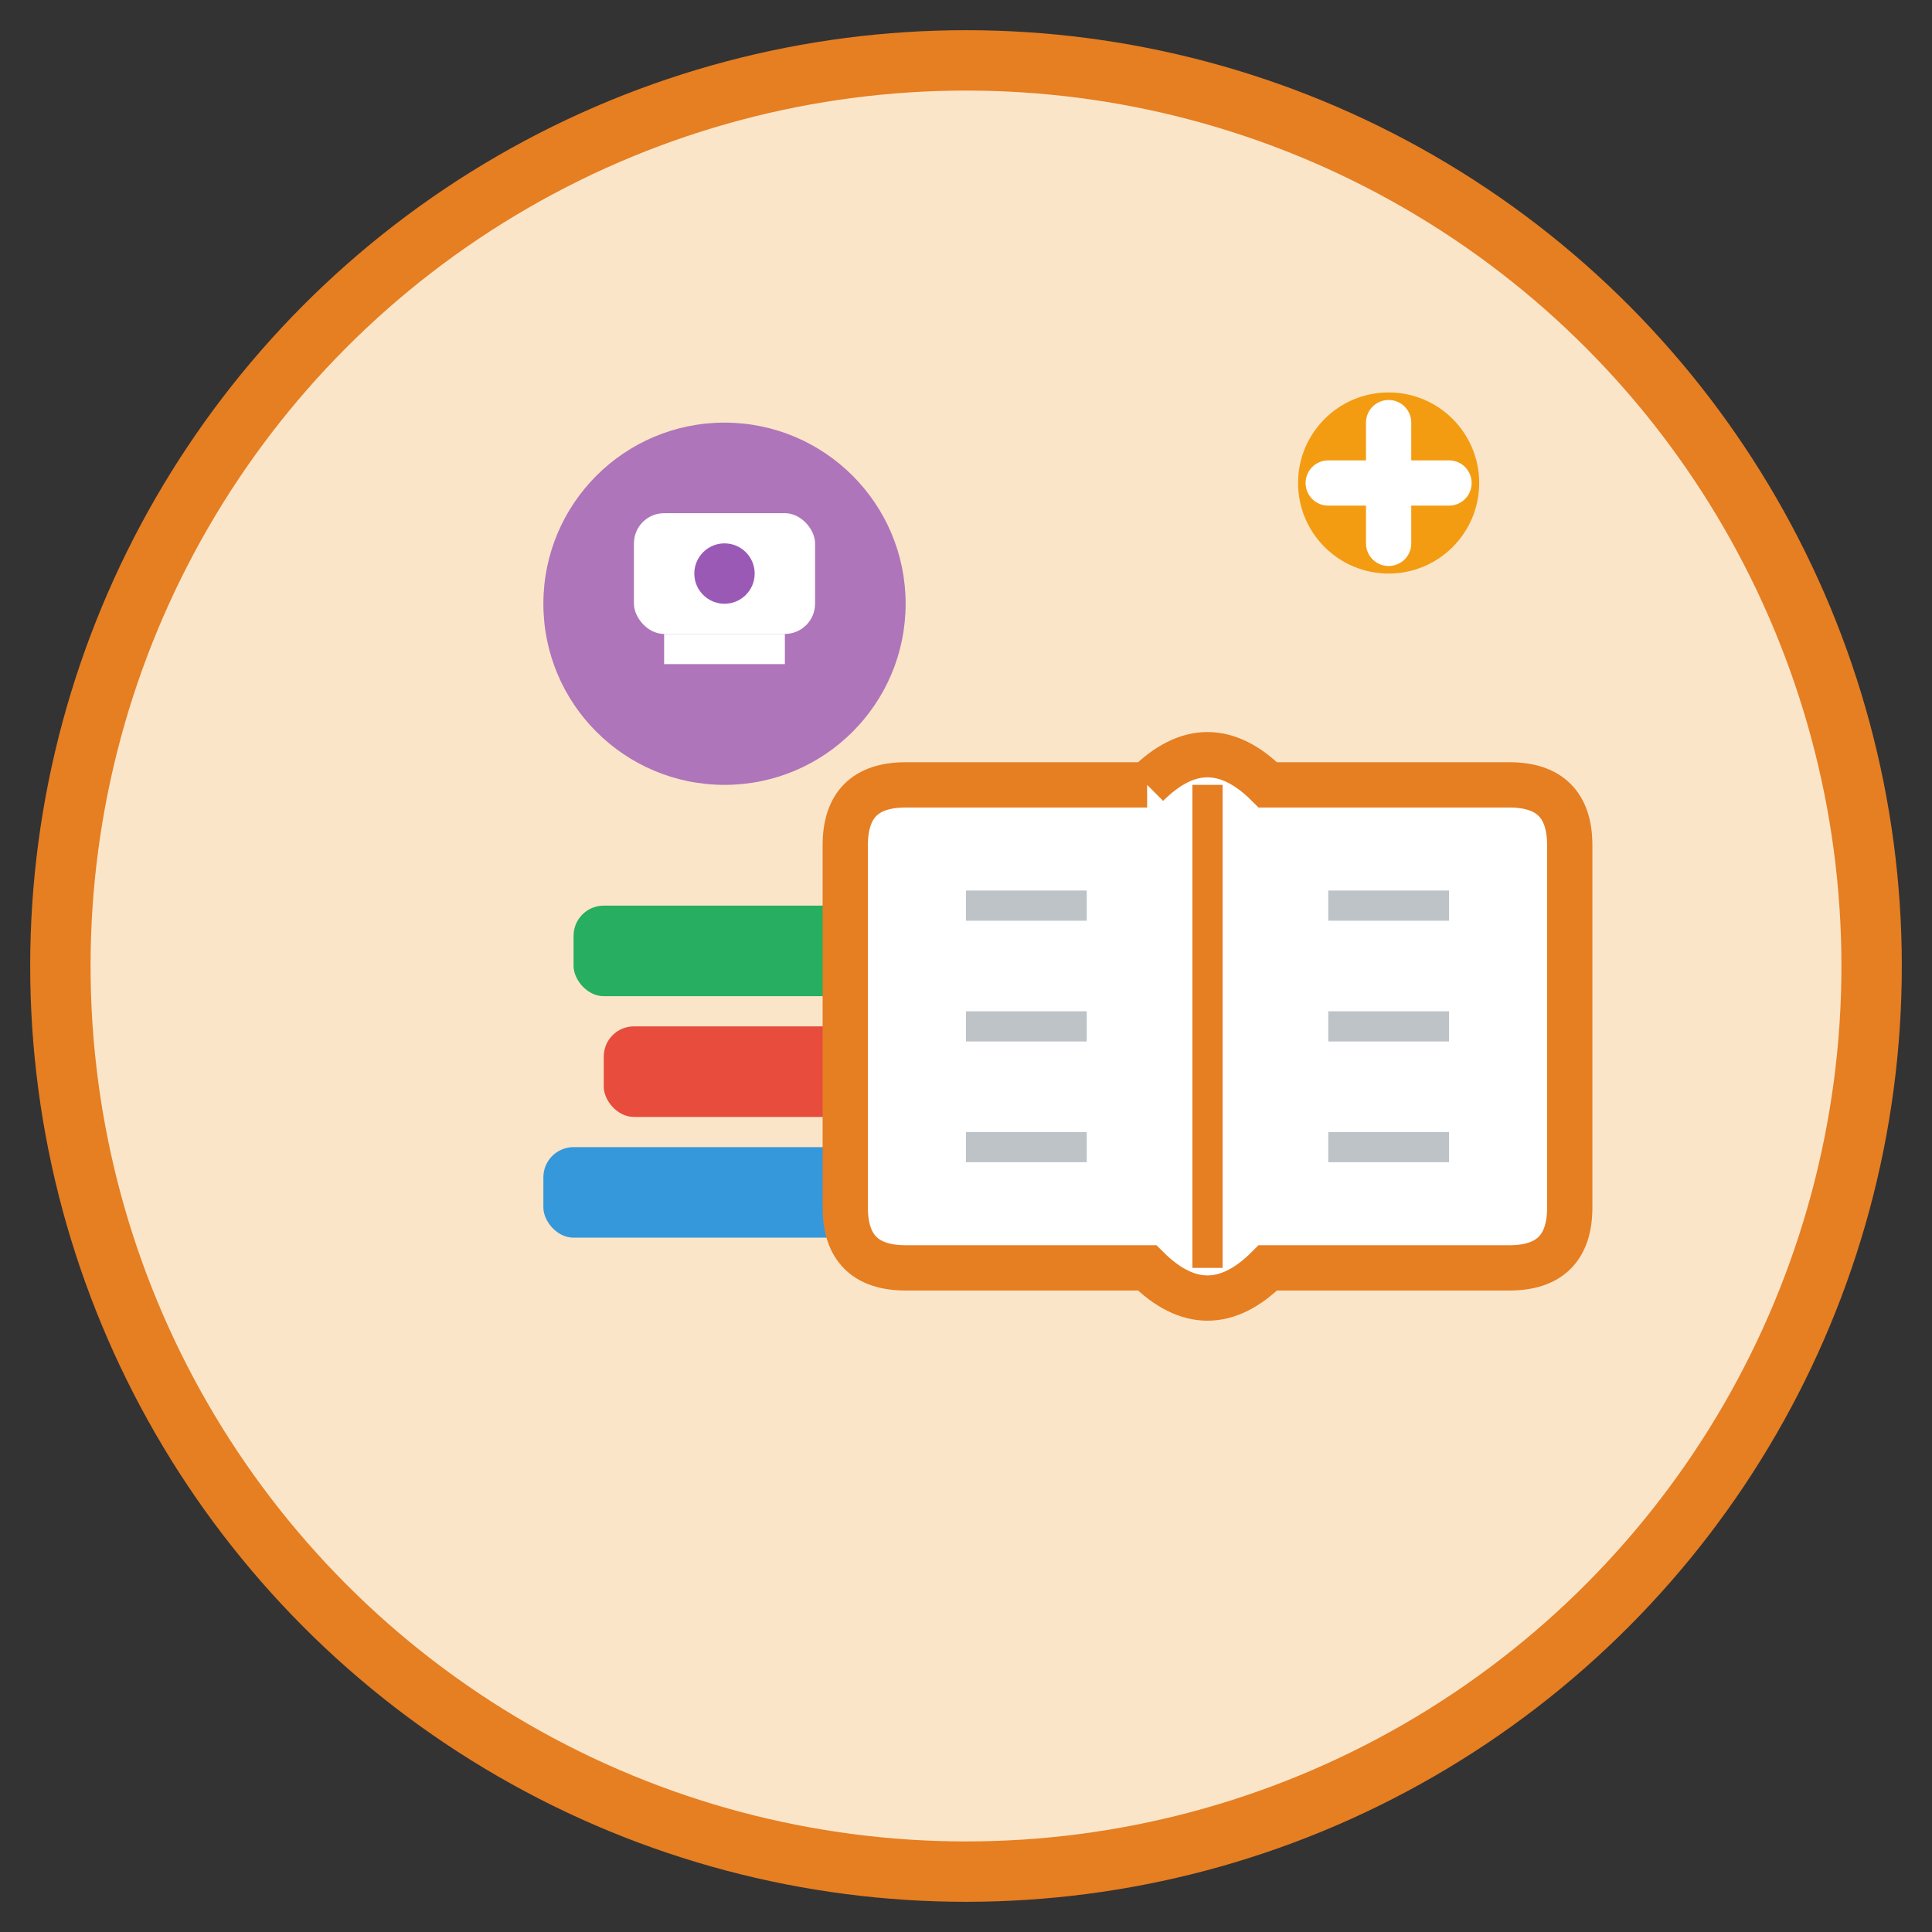
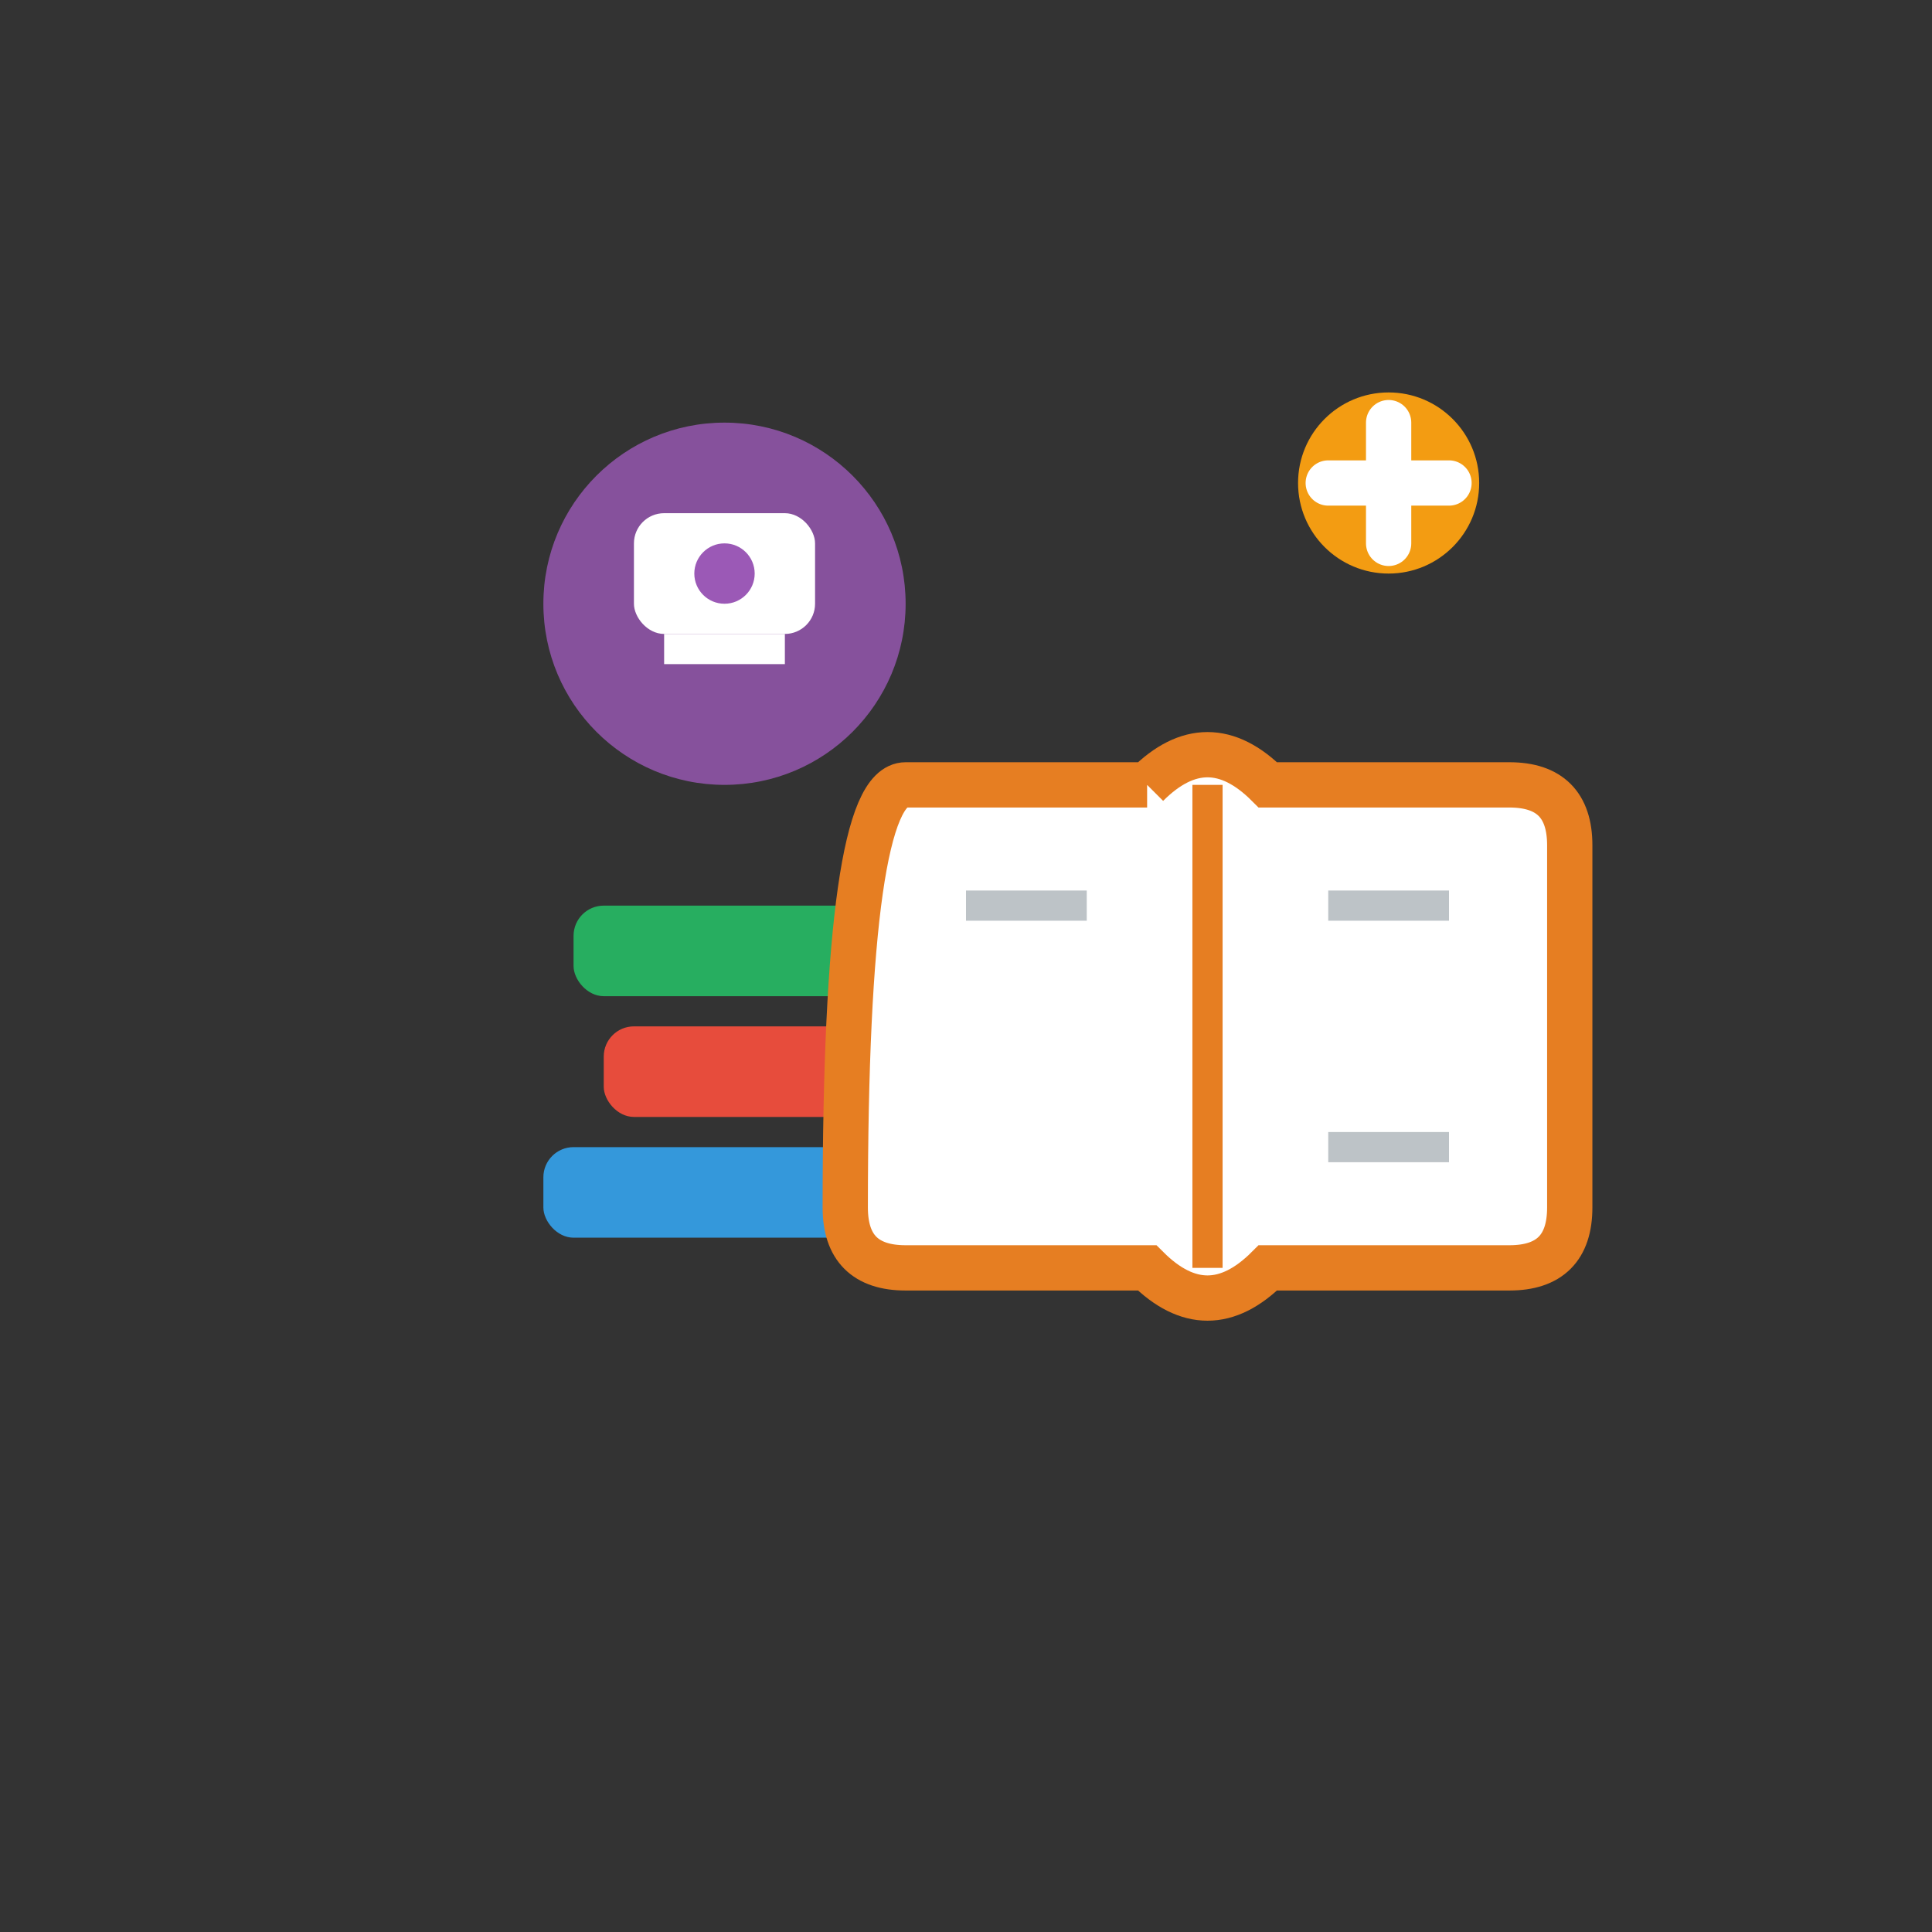
<svg xmlns="http://www.w3.org/2000/svg" viewBox="0 0 64 64" fill="none">
  <rect x="0" y="0" width="64" height="64" fill="#333333" stroke="none" />
-   <circle cx="32" cy="32" r="30" fill="#FBE5C8" stroke="#E67E22" stroke-width="2" />
  <rect x="18" y="38" width="16" height="3" rx="1" fill="#3498DB" />
  <rect x="20" y="34" width="14" height="3" rx="1" fill="#E74C3C" />
  <rect x="19" y="30" width="15" height="3" rx="1" fill="#27AE60" />
-   <path d="M38 26 Q40 24 42 26 L50 26 Q52 26 52 28 L52 40 Q52 42 50 42 L42 42 Q40 44 38 42 L30 42 Q28 42 28 40 L28 28 Q28 26 30 26 L38 26" fill="#FFFFFF" stroke="#E67E22" stroke-width="1.5" />
+   <path d="M38 26 Q40 24 42 26 L50 26 Q52 26 52 28 L52 40 Q52 42 50 42 L42 42 Q40 44 38 42 L30 42 Q28 42 28 40 Q28 26 30 26 L38 26" fill="#FFFFFF" stroke="#E67E22" stroke-width="1.5" />
  <line x1="40" y1="26" x2="40" y2="42" stroke="#E67E22" stroke-width="1" />
  <line x1="32" y1="30" x2="36" y2="30" stroke="#BDC3C7" stroke-width="1" />
-   <line x1="32" y1="34" x2="36" y2="34" stroke="#BDC3C7" stroke-width="1" />
-   <line x1="32" y1="38" x2="36" y2="38" stroke="#BDC3C7" stroke-width="1" />
  <line x1="44" y1="30" x2="48" y2="30" stroke="#BDC3C7" stroke-width="1" />
-   <line x1="44" y1="34" x2="48" y2="34" stroke="#BDC3C7" stroke-width="1" />
  <line x1="44" y1="38" x2="48" y2="38" stroke="#BDC3C7" stroke-width="1" />
  <circle cx="24" cy="20" r="6" fill="#9B59B6" opacity="0.8" />
  <rect x="21" y="17" width="6" height="4" rx="1" fill="#FFFFFF" />
  <circle cx="24" cy="19" r="1" fill="#9B59B6" />
  <rect x="22" y="21" width="4" height="1" fill="#FFFFFF" />
  <circle cx="46" cy="16" r="3" fill="#F39C12" />
  <path d="M44 16 L48 16 M46 14 L46 18" stroke="#FFFFFF" stroke-width="1.5" stroke-linecap="round" />
</svg>